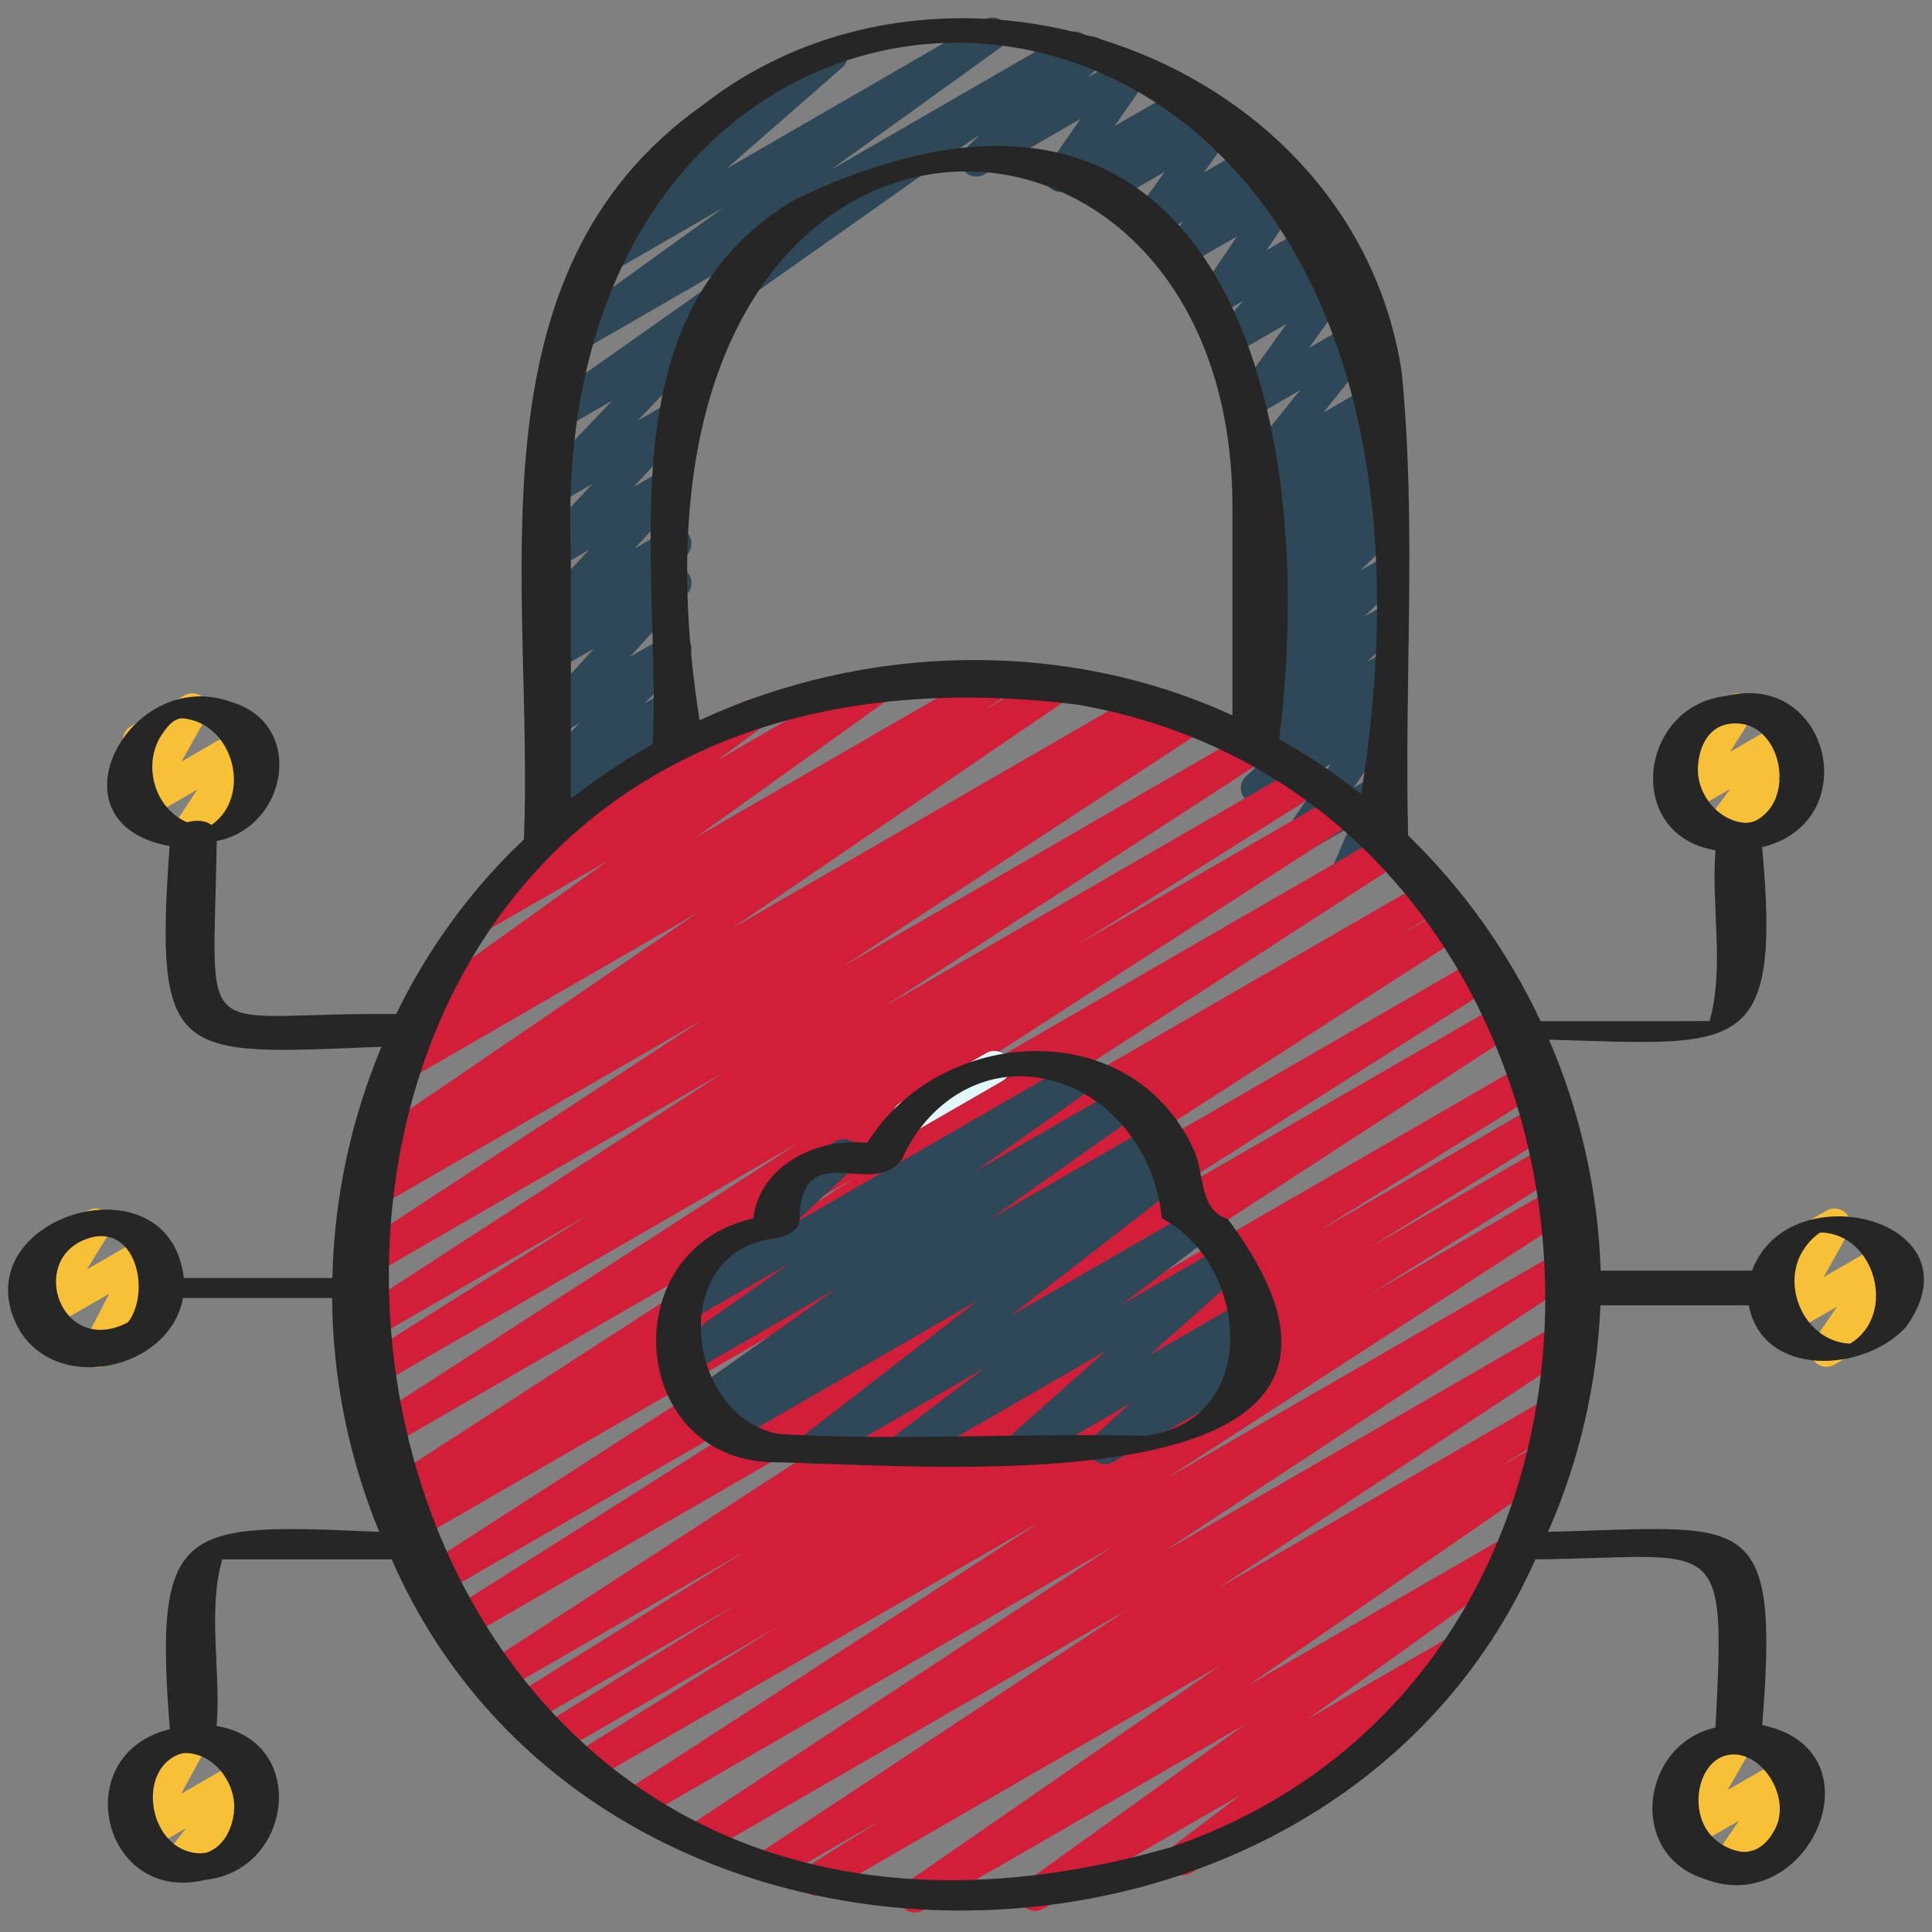
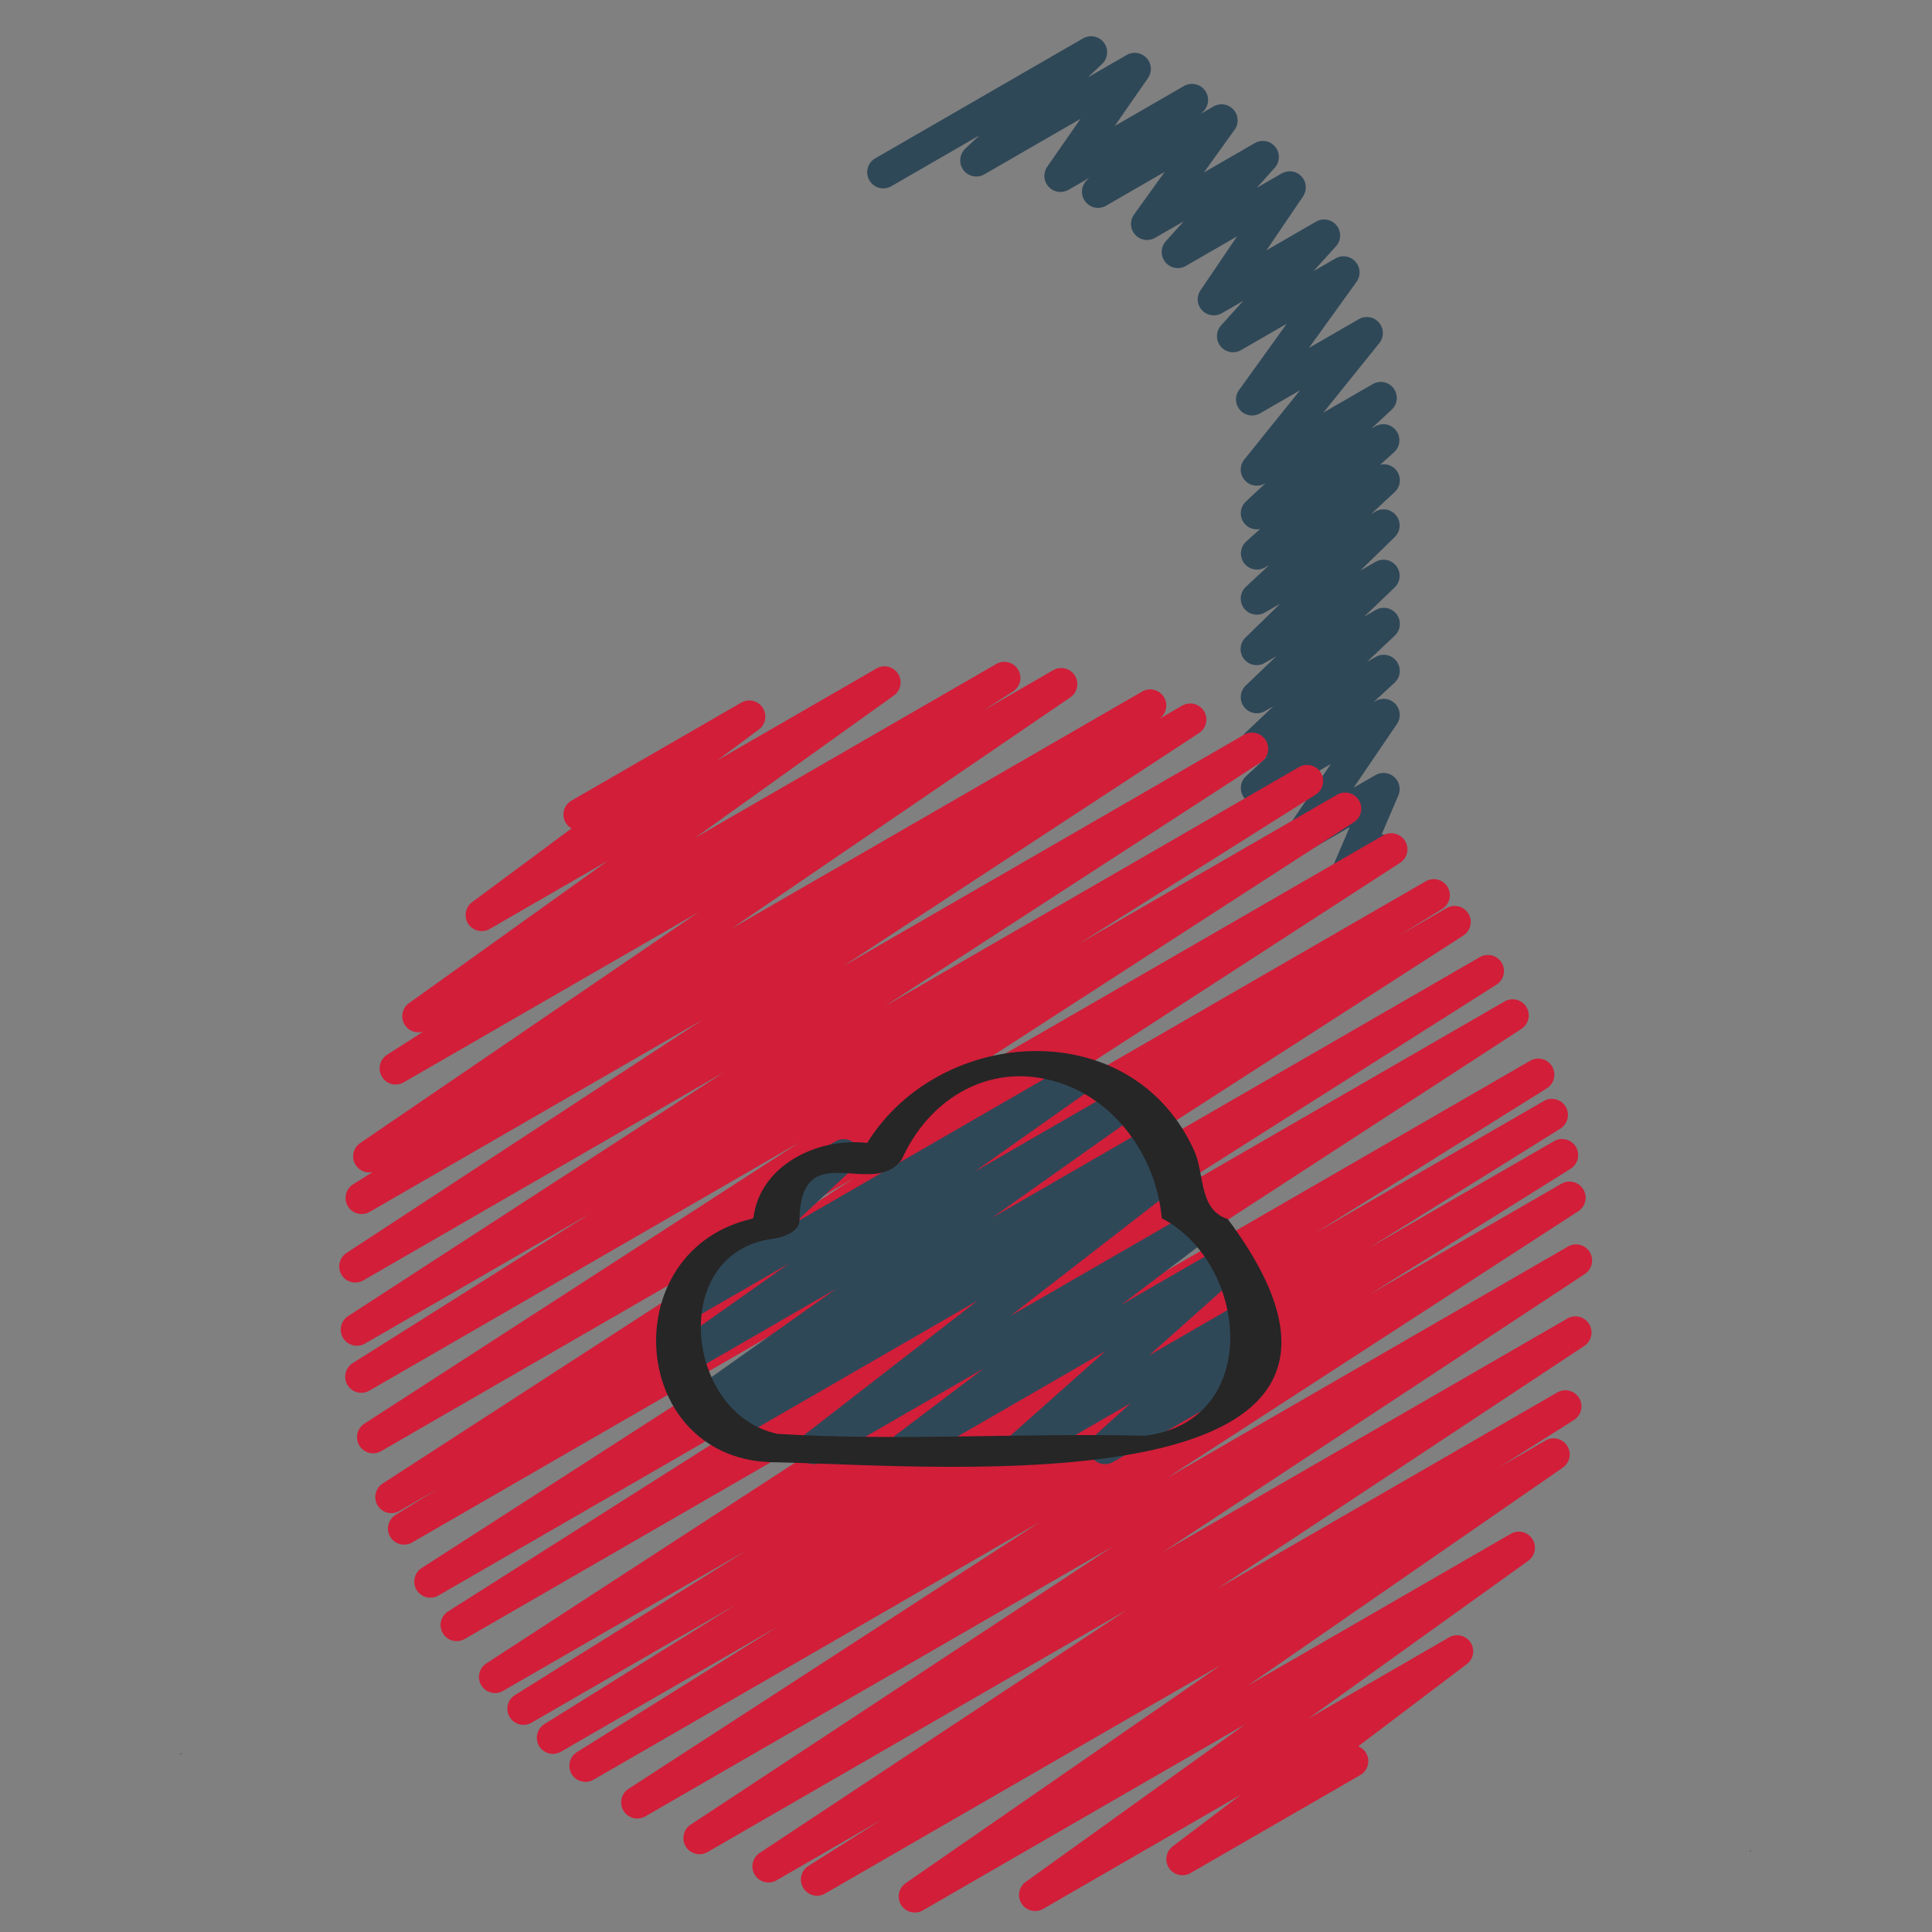
<svg xmlns="http://www.w3.org/2000/svg" width="150" height="150" viewBox="0 0 150 150" fill="none">
  <rect x="0" y="0" width="150" height="150" fill="#808080" stroke="none" />
  <path d="M104.69 68.862C104.483 68.863 104.279 68.812 104.097 68.714C103.915 68.616 103.759 68.474 103.646 68.301C103.532 68.128 103.463 67.93 103.445 67.724C103.427 67.517 103.46 67.31 103.542 67.12L104.787 64.22L101.625 66.045C101.38 66.19 101.093 66.247 100.811 66.206C100.529 66.165 100.27 66.029 100.076 65.821C99.882 65.612 99.766 65.344 99.745 65.06C99.725 64.776 99.803 64.494 99.965 64.26L103.325 59.315L98.2 62.275C97.934 62.424 97.623 62.47 97.325 62.406C97.026 62.341 96.762 62.17 96.581 61.925C96.4 61.679 96.315 61.377 96.341 61.073C96.368 60.769 96.504 60.485 96.725 60.275L98.365 58.76L98.2 58.855C97.935 59.013 97.621 59.066 97.318 59.006C97.016 58.946 96.746 58.775 96.562 58.528C96.378 58.281 96.292 57.974 96.32 57.667C96.349 57.359 96.491 57.074 96.717 56.865L98.862 54.835L98.2 55.215C97.935 55.366 97.625 55.415 97.327 55.353C97.028 55.291 96.763 55.122 96.581 54.879C96.398 54.635 96.311 54.333 96.335 54.029C96.359 53.726 96.493 53.442 96.712 53.23L99.077 50.965L98.2 51.47C97.936 51.626 97.624 51.679 97.323 51.62C97.023 51.561 96.755 51.393 96.57 51.149C96.385 50.904 96.297 50.6 96.322 50.295C96.347 49.989 96.483 49.704 96.705 49.492L99.39 46.875L98.2 47.56C97.934 47.712 97.621 47.761 97.322 47.698C97.022 47.635 96.756 47.464 96.574 47.218C96.392 46.971 96.307 46.666 96.334 46.361C96.362 46.056 96.501 45.772 96.725 45.562L98.54 43.873L98.202 44.065C97.935 44.213 97.623 44.258 97.324 44.192C97.026 44.125 96.762 43.952 96.582 43.705C96.403 43.457 96.32 43.153 96.349 42.848C96.379 42.544 96.519 42.261 96.742 42.053L97.832 41.075C97.566 41.13 97.288 41.096 97.042 40.978C96.797 40.861 96.596 40.666 96.471 40.425C96.346 40.183 96.303 39.906 96.349 39.638C96.396 39.37 96.528 39.124 96.727 38.938L98.262 37.51L98.205 37.542C97.953 37.688 97.657 37.741 97.37 37.692C97.082 37.643 96.821 37.495 96.631 37.274C96.441 37.053 96.335 36.772 96.33 36.48C96.325 36.189 96.422 35.905 96.605 35.678L100.935 30.3L97.845 32.085C97.597 32.231 97.307 32.288 97.023 32.244C96.739 32.201 96.478 32.061 96.285 31.848C96.093 31.635 95.979 31.362 95.965 31.075C95.95 30.788 96.035 30.504 96.205 30.273L99.897 25.14L96.355 27.185C96.097 27.332 95.796 27.383 95.504 27.328C95.213 27.273 94.951 27.116 94.764 26.886C94.577 26.655 94.479 26.366 94.486 26.07C94.493 25.773 94.605 25.489 94.802 25.267L96.525 23.36L94.87 24.315C94.625 24.459 94.339 24.515 94.058 24.474C93.777 24.433 93.518 24.297 93.325 24.09C93.131 23.882 93.014 23.614 92.994 23.331C92.973 23.048 93.049 22.766 93.21 22.532L96.045 18.352L92.065 20.65C91.808 20.797 91.507 20.848 91.216 20.794C90.925 20.74 90.662 20.584 90.475 20.354C90.288 20.125 90.189 19.836 90.195 19.54C90.201 19.244 90.311 18.959 90.507 18.738L91.895 17.19L89.692 18.46C89.445 18.606 89.155 18.663 88.87 18.619C88.586 18.576 88.326 18.436 88.133 18.223C87.94 18.01 87.827 17.737 87.812 17.45C87.797 17.163 87.882 16.879 88.052 16.648L90.43 13.342L85.87 15.975C85.606 16.125 85.297 16.174 85 16.113C84.703 16.052 84.439 15.886 84.255 15.644C84.072 15.402 83.983 15.102 84.005 14.8C84.026 14.498 84.157 14.213 84.372 14L84.562 13.815L82.96 14.738C82.714 14.88 82.427 14.934 82.146 14.891C81.865 14.848 81.607 14.711 81.415 14.502C81.222 14.293 81.107 14.025 81.087 13.741C81.068 13.458 81.145 13.176 81.307 12.943L83.89 9.228L76.42 13.54C76.155 13.692 75.843 13.741 75.544 13.678C75.245 13.615 74.979 13.445 74.797 13.2C74.614 12.955 74.528 12.651 74.555 12.347C74.581 12.042 74.718 11.758 74.94 11.547L76.035 10.515L69.205 14.457C69.063 14.54 68.906 14.593 68.743 14.615C68.58 14.637 68.415 14.626 68.256 14.583C68.097 14.541 67.949 14.467 67.819 14.367C67.688 14.267 67.579 14.142 67.497 14C67.415 13.858 67.361 13.701 67.339 13.538C67.317 13.375 67.328 13.21 67.371 13.051C67.413 12.892 67.487 12.743 67.587 12.613C67.687 12.483 67.812 12.374 67.955 12.293L84.072 2.988C84.338 2.83 84.652 2.776 84.955 2.836C85.258 2.897 85.528 3.068 85.712 3.316C85.896 3.564 85.982 3.871 85.952 4.178C85.923 4.486 85.78 4.772 85.552 4.98L84.457 6.01L87.477 4.268C87.723 4.125 88.01 4.071 88.291 4.114C88.572 4.157 88.83 4.294 89.023 4.503C89.215 4.712 89.331 4.98 89.35 5.264C89.37 5.547 89.292 5.829 89.13 6.063L86.547 9.78L91.927 6.675C92.191 6.525 92.5 6.476 92.797 6.537C93.094 6.598 93.359 6.764 93.542 7.006C93.725 7.248 93.814 7.548 93.793 7.85C93.771 8.152 93.641 8.437 93.425 8.65L93.24 8.83L94.207 8.273C94.455 8.126 94.745 8.07 95.029 8.113C95.314 8.156 95.574 8.296 95.767 8.51C95.96 8.723 96.073 8.996 96.088 9.283C96.103 9.57 96.018 9.853 95.847 10.085L93.47 13.39L97.412 11.115C97.669 10.964 97.972 10.909 98.266 10.962C98.559 11.015 98.824 11.171 99.013 11.402C99.201 11.634 99.3 11.925 99.292 12.223C99.285 12.521 99.17 12.806 98.97 13.027L97.585 14.575L99.51 13.465C99.755 13.324 100.04 13.27 100.32 13.312C100.599 13.354 100.856 13.489 101.049 13.696C101.241 13.903 101.358 14.169 101.38 14.451C101.402 14.732 101.328 15.013 101.17 15.248L98.335 19.427L102.157 17.22C102.415 17.064 102.72 17.006 103.017 17.058C103.313 17.11 103.581 17.267 103.771 17.501C103.96 17.735 104.058 18.03 104.047 18.331C104.036 18.632 103.916 18.918 103.71 19.137L101.985 21.047L103.682 20.067C103.93 19.923 104.219 19.868 104.502 19.913C104.785 19.957 105.044 20.099 105.235 20.312C105.427 20.524 105.54 20.795 105.556 21.081C105.572 21.366 105.49 21.648 105.322 21.88L101.627 27.012L105.482 24.788C105.735 24.638 106.032 24.582 106.321 24.63C106.611 24.678 106.874 24.826 107.065 25.048C107.256 25.271 107.363 25.554 107.366 25.847C107.369 26.141 107.269 26.426 107.082 26.652L102.752 32.028L106.54 29.843C106.806 29.675 107.125 29.615 107.434 29.673C107.742 29.731 108.018 29.904 108.204 30.157C108.391 30.41 108.475 30.723 108.44 31.036C108.405 31.348 108.253 31.635 108.015 31.84L106.48 33.267L106.775 33.1C107.043 32.946 107.358 32.896 107.66 32.961C107.962 33.025 108.23 33.199 108.411 33.449C108.592 33.699 108.675 34.007 108.642 34.315C108.61 34.622 108.465 34.906 108.235 35.112L107.157 36.078C107.426 36.014 107.708 36.042 107.959 36.157C108.21 36.272 108.416 36.467 108.544 36.711C108.673 36.956 108.716 37.236 108.668 37.508C108.619 37.779 108.482 38.027 108.277 38.212L106.462 39.903L106.8 39.71C107.064 39.56 107.373 39.511 107.67 39.572C107.968 39.633 108.233 39.8 108.416 40.042C108.599 40.285 108.687 40.585 108.665 40.888C108.643 41.19 108.511 41.475 108.295 41.688L105.61 44.305L106.8 43.62C107.065 43.469 107.375 43.42 107.673 43.482C107.971 43.544 108.237 43.713 108.419 43.956C108.602 44.2 108.689 44.502 108.665 44.806C108.641 45.109 108.506 45.393 108.287 45.605L105.922 47.87L106.8 47.365C107.065 47.207 107.379 47.154 107.682 47.214C107.984 47.275 108.253 47.445 108.438 47.692C108.622 47.94 108.708 48.246 108.679 48.553C108.651 48.861 108.509 49.146 108.282 49.355L106.137 51.385L106.8 51.005C107.066 50.85 107.38 50.8 107.682 50.862C107.983 50.925 108.251 51.096 108.434 51.344C108.616 51.592 108.701 51.898 108.672 52.205C108.643 52.511 108.501 52.796 108.275 53.005L106.642 54.515L106.8 54.425C107.045 54.283 107.331 54.228 107.611 54.27C107.891 54.312 108.149 54.448 108.342 54.655C108.535 54.863 108.652 55.13 108.673 55.412C108.695 55.694 108.619 55.976 108.46 56.21L105.1 61.153L106.8 60.172C107.027 60.044 107.289 59.989 107.549 60.016C107.809 60.044 108.054 60.152 108.25 60.326C108.445 60.499 108.581 60.73 108.639 60.985C108.697 61.24 108.674 61.507 108.572 61.748L107.265 64.795C107.51 64.763 107.759 64.804 107.98 64.913C108.201 65.023 108.385 65.196 108.507 65.41C108.59 65.552 108.644 65.709 108.666 65.872C108.688 66.035 108.677 66.2 108.634 66.359C108.592 66.518 108.518 66.666 108.418 66.797C108.318 66.927 108.193 67.036 108.05 67.118L105.315 68.698C105.125 68.807 104.909 68.863 104.69 68.862Z" fill="#2F4858" />
-   <path d="M42.575 68.395C42.323 68.395 42.076 68.318 41.868 68.176C41.66 68.033 41.5 67.831 41.41 67.595C41.319 67.36 41.301 67.103 41.359 66.857C41.417 66.612 41.548 66.39 41.735 66.22L43.015 65.058C42.745 65.155 42.449 65.157 42.178 65.063C41.906 64.969 41.676 64.784 41.524 64.54C41.373 64.296 41.31 64.007 41.346 63.722C41.382 63.438 41.515 63.174 41.722 62.975L43.622 61.2L43.202 61.443C42.94 61.594 42.633 61.645 42.336 61.586C42.039 61.527 41.774 61.363 41.589 61.124C41.404 60.885 41.312 60.587 41.33 60.285C41.348 59.983 41.475 59.698 41.687 59.483L44.99 56.148L43.2 57.18C42.942 57.328 42.639 57.38 42.346 57.325C42.054 57.27 41.79 57.113 41.603 56.881C41.416 56.649 41.318 56.358 41.327 56.061C41.335 55.763 41.45 55.478 41.65 55.258L46.102 50.367L43.2 52.042C42.932 52.198 42.615 52.248 42.312 52.183C42.009 52.118 41.741 51.943 41.56 51.692C41.379 51.44 41.297 51.131 41.331 50.823C41.366 50.515 41.513 50.23 41.745 50.025L42.745 49.138C42.489 49.173 42.228 49.129 41.998 49.01C41.769 48.891 41.581 48.704 41.462 48.475C41.343 48.245 41.298 47.985 41.334 47.729C41.369 47.472 41.483 47.234 41.66 47.045L45.747 42.685L43.197 44.155C42.938 44.305 42.634 44.358 42.339 44.302C42.045 44.247 41.78 44.088 41.593 43.853C41.406 43.619 41.31 43.326 41.321 43.027C41.332 42.727 41.451 42.442 41.655 42.222L45.982 37.58L43.195 39.19C42.934 39.34 42.629 39.392 42.333 39.335C42.038 39.278 41.773 39.117 41.587 38.881C41.401 38.644 41.306 38.349 41.321 38.048C41.335 37.748 41.457 37.463 41.665 37.245L47.53 31.108L43.302 33.55C43.023 33.728 42.685 33.789 42.362 33.718C42.039 33.647 41.757 33.45 41.579 33.171C41.4 32.892 41.34 32.554 41.411 32.231C41.482 31.908 41.678 31.626 41.957 31.448L60.277 18.517L44.287 27.747C44.01 27.903 43.684 27.947 43.376 27.87C43.067 27.794 42.799 27.603 42.627 27.336C42.454 27.069 42.389 26.747 42.446 26.434C42.503 26.121 42.677 25.842 42.932 25.652L56.157 16.122L46.582 21.65C46.314 21.804 45.997 21.852 45.695 21.786C45.392 21.72 45.125 21.544 44.945 21.293C44.765 21.041 44.685 20.731 44.72 20.424C44.755 20.116 44.903 19.832 45.135 19.628L54.137 11.76C53.844 11.889 53.513 11.902 53.211 11.794C52.91 11.686 52.661 11.467 52.516 11.181C52.372 10.896 52.342 10.565 52.434 10.258C52.526 9.952 52.732 9.692 53.01 9.533L63.945 3.22C64.213 3.066 64.53 3.018 64.832 3.084C65.135 3.15 65.402 3.326 65.582 3.578C65.762 3.829 65.843 4.139 65.808 4.447C65.772 4.754 65.624 5.038 65.392 5.242L56.417 13.088L76.375 1.56C76.512 1.471 76.666 1.41 76.827 1.38C76.988 1.351 77.154 1.353 77.314 1.388C77.474 1.422 77.626 1.488 77.761 1.581C77.896 1.674 78.011 1.792 78.1 1.93C78.189 2.068 78.25 2.221 78.279 2.382C78.309 2.544 78.306 2.709 78.272 2.869C78.238 3.029 78.172 3.181 78.079 3.316C77.986 3.451 77.867 3.566 77.73 3.655L64.505 13.185L82.82 2.612C83.098 2.45 83.428 2.402 83.741 2.478C84.053 2.554 84.325 2.748 84.497 3.02C84.671 3.291 84.734 3.618 84.672 3.934C84.61 4.25 84.428 4.53 84.165 4.715L55.5 24.948C55.663 25.184 55.739 25.47 55.715 25.756C55.692 26.043 55.571 26.312 55.372 26.52L49.505 32.66L51.975 31.235C52.234 31.089 52.537 31.04 52.828 31.097C53.12 31.154 53.383 31.313 53.568 31.545C53.754 31.778 53.85 32.068 53.841 32.366C53.832 32.663 53.717 32.947 53.517 33.167L49.19 37.807L51.802 36.3C52.062 36.145 52.368 36.089 52.666 36.143C52.963 36.197 53.231 36.357 53.419 36.594C53.607 36.83 53.703 37.127 53.689 37.429C53.675 37.731 53.552 38.017 53.342 38.235L49.252 42.6L51.81 41.123C52.078 40.967 52.394 40.917 52.697 40.982C53 41.047 53.268 41.222 53.45 41.473C53.631 41.725 53.712 42.034 53.678 42.342C53.644 42.65 53.497 42.934 53.265 43.14L52.267 44.025C52.522 43.99 52.781 44.034 53.009 44.151C53.238 44.269 53.425 44.454 53.544 44.681C53.664 44.908 53.711 45.167 53.678 45.422C53.645 45.676 53.535 45.915 53.362 46.105L48.91 50.995L51.817 49.318C52.079 49.166 52.387 49.115 52.684 49.174C52.98 49.233 53.246 49.397 53.431 49.636C53.616 49.875 53.708 50.173 53.69 50.475C53.671 50.777 53.544 51.062 53.332 51.278L50.035 54.608L51.825 53.575C52.09 53.423 52.403 53.374 52.702 53.437C53.002 53.5 53.267 53.67 53.45 53.916C53.632 54.162 53.717 54.466 53.69 54.771C53.663 55.076 53.525 55.36 53.302 55.57L51.395 57.352L51.827 57.102C52.094 56.949 52.409 56.9 52.71 56.964C53.011 57.028 53.278 57.201 53.46 57.449C53.641 57.698 53.725 58.005 53.694 58.312C53.663 58.618 53.52 58.903 53.292 59.11L52.017 60.267C52.311 60.159 52.634 60.165 52.923 60.283C53.213 60.401 53.447 60.624 53.581 60.907C53.714 61.19 53.737 61.512 53.644 61.811C53.551 62.109 53.35 62.362 53.08 62.52L43.2 68.225C43.01 68.336 42.794 68.396 42.575 68.395Z" fill="#2F4858" />
  <path d="M71.02 148.49C70.754 148.49 70.494 148.404 70.28 148.246C70.066 148.088 69.907 147.866 69.828 147.612C69.749 147.358 69.753 147.085 69.84 146.833C69.926 146.582 70.091 146.364 70.31 146.213L94.772 129.285L63.995 147.052C63.713 147.193 63.389 147.222 63.086 147.134C62.784 147.046 62.526 146.848 62.363 146.578C62.2 146.309 62.144 145.988 62.206 145.68C62.269 145.371 62.445 145.097 62.7 144.913L68.455 141.275L60.325 145.968C60.185 146.054 60.03 146.112 59.868 146.139C59.706 146.165 59.54 146.16 59.38 146.122C59.221 146.085 59.07 146.016 58.936 145.92C58.803 145.824 58.69 145.703 58.603 145.564C58.517 145.424 58.459 145.269 58.432 145.107C58.406 144.945 58.411 144.779 58.449 144.62C58.525 144.297 58.725 144.017 59.007 143.842L87.447 125.023L54.965 143.775C54.683 143.949 54.343 144.005 54.02 143.928C53.697 143.852 53.418 143.651 53.243 143.369C53.069 143.087 53.014 142.747 53.09 142.424C53.166 142.101 53.368 141.822 53.65 141.648L86.377 120.08L50.075 141.038C49.793 141.19 49.463 141.229 49.153 141.146C48.844 141.063 48.578 140.864 48.41 140.591C48.243 140.318 48.186 139.99 48.253 139.677C48.319 139.363 48.503 139.087 48.767 138.905L80.745 118.165L46.08 138.177C45.796 138.341 45.459 138.387 45.142 138.305C44.825 138.223 44.553 138.019 44.384 137.738C44.215 137.458 44.163 137.122 44.24 136.803C44.316 136.485 44.514 136.209 44.792 136.035L60.405 126.273L43.552 136.003C43.268 136.166 42.932 136.212 42.614 136.13C42.297 136.048 42.025 135.844 41.856 135.563C41.688 135.283 41.636 134.947 41.712 134.628C41.789 134.31 41.987 134.034 42.265 133.86L57.132 124.59L41.265 133.75C40.981 133.914 40.644 133.959 40.327 133.877C40.01 133.795 39.738 133.592 39.569 133.311C39.4 133.03 39.348 132.694 39.425 132.376C39.501 132.057 39.7 131.781 39.977 131.608L57.957 120.373L39.065 131.278C38.783 131.442 38.447 131.489 38.131 131.409C37.815 131.329 37.542 131.129 37.371 130.851C37.2 130.573 37.145 130.239 37.217 129.921C37.289 129.602 37.483 129.325 37.757 129.148L77.12 103.558L36.077 127.253C35.794 127.414 35.459 127.459 35.144 127.377C34.828 127.296 34.557 127.094 34.388 126.815C34.219 126.536 34.166 126.202 34.239 125.885C34.313 125.567 34.508 125.291 34.782 125.115L64.077 106.535L34.03 123.88C33.747 124.041 33.414 124.085 33.099 124.004C32.785 123.923 32.514 123.722 32.345 123.445C32.175 123.168 32.12 122.836 32.192 122.519C32.263 122.202 32.455 121.925 32.727 121.748L68.922 98.442L32.01 119.75C31.725 119.92 31.384 119.969 31.063 119.888C30.742 119.807 30.466 119.601 30.296 119.316C30.126 119.031 30.076 118.691 30.158 118.37C30.239 118.048 30.445 117.772 30.73 117.603L34.035 115.57L31.04 117.298C30.757 117.471 30.417 117.524 30.095 117.447C29.772 117.369 29.494 117.167 29.321 116.884C29.148 116.601 29.094 116.261 29.172 115.939C29.249 115.616 29.452 115.338 29.735 115.165L66.36 91.44L29.62 112.65C29.337 112.823 28.997 112.877 28.675 112.799C28.352 112.722 28.074 112.519 27.901 112.236C27.728 111.953 27.674 111.614 27.752 111.291C27.829 110.969 28.032 110.691 28.315 110.518L62.092 88.677L28.697 107.958C28.413 108.129 28.073 108.181 27.751 108.101C27.429 108.022 27.152 107.818 26.981 107.534C26.809 107.25 26.758 106.91 26.837 106.588C26.917 106.266 27.121 105.989 27.405 105.818L45.787 94.24L28.305 104.333C28.023 104.485 27.693 104.524 27.383 104.441C27.074 104.358 26.808 104.159 26.64 103.886C26.473 103.613 26.416 103.285 26.483 102.972C26.549 102.658 26.733 102.382 26.997 102.2L56.225 83.235L28.227 99.4C27.945 99.569 27.608 99.62 27.289 99.542C26.97 99.464 26.694 99.264 26.521 98.984C26.349 98.704 26.293 98.368 26.367 98.047C26.44 97.727 26.637 97.449 26.915 97.272L54.572 79.157L28.705 94.09C28.421 94.254 28.084 94.299 27.767 94.217C27.45 94.135 27.178 93.932 27.009 93.651C26.84 93.37 26.788 93.034 26.865 92.716C26.941 92.397 27.14 92.121 27.417 91.948L28.927 91.005C28.677 91.056 28.416 91.03 28.181 90.93C27.946 90.83 27.747 90.661 27.61 90.445C27.437 90.172 27.377 89.842 27.443 89.525C27.509 89.208 27.695 88.93 27.962 88.748L54.227 70.825L31.347 84.032C31.065 84.198 30.729 84.246 30.412 84.165C30.095 84.084 29.823 83.881 29.655 83.6C29.485 83.321 29.431 82.987 29.504 82.669C29.577 82.351 29.772 82.074 30.047 81.897L32.867 80.088C32.583 80.181 32.274 80.168 31.998 80.053C31.721 79.937 31.496 79.726 31.362 79.458C31.229 79.19 31.196 78.882 31.271 78.592C31.345 78.302 31.521 78.048 31.767 77.877L47.197 66.828L38.07 72.095C37.793 72.272 37.458 72.333 37.137 72.264C36.816 72.196 36.535 72.004 36.355 71.729C36.174 71.455 36.109 71.121 36.174 70.799C36.239 70.477 36.428 70.194 36.7 70.01L44.37 64.32C44.179 64.211 44.021 64.053 43.911 63.863C43.801 63.673 43.744 63.457 43.744 63.237C43.745 63.018 43.803 62.802 43.914 62.612C44.025 62.423 44.184 62.266 44.375 62.157L57.555 54.547C57.831 54.391 58.156 54.345 58.465 54.419C58.774 54.493 59.043 54.682 59.217 54.948C59.392 55.213 59.458 55.535 59.404 55.848C59.35 56.161 59.178 56.441 58.925 56.633L55.677 59.042L68.047 51.903C68.324 51.74 68.654 51.691 68.966 51.767C69.279 51.842 69.55 52.036 69.722 52.307C69.896 52.577 69.96 52.903 69.9 53.218C69.84 53.534 69.661 53.813 69.4 54L53.977 65.045L77.325 51.565C77.608 51.393 77.948 51.34 78.27 51.418C78.592 51.496 78.87 51.699 79.042 51.983C79.215 52.266 79.267 52.606 79.189 52.928C79.111 53.25 78.908 53.528 78.625 53.7L76.317 55.182L81.73 52.057C82.01 51.881 82.349 51.823 82.672 51.897C82.995 51.971 83.276 52.169 83.452 52.45C83.629 52.73 83.686 53.069 83.613 53.392C83.539 53.716 83.34 53.996 83.06 54.172L56.79 72.1L88.677 53.693C88.961 53.529 89.298 53.483 89.615 53.565C89.932 53.647 90.204 53.851 90.373 54.132C90.542 54.412 90.594 54.748 90.517 55.067C90.441 55.385 90.242 55.661 89.965 55.835L89.942 55.85L91.77 54.795C92.052 54.626 92.389 54.575 92.708 54.653C93.027 54.731 93.303 54.931 93.476 55.211C93.648 55.491 93.704 55.827 93.63 56.148C93.556 56.468 93.36 56.746 93.082 56.922L65.432 75.032L96.612 57.032C96.894 56.88 97.224 56.841 97.533 56.924C97.843 57.007 98.109 57.206 98.277 57.479C98.444 57.752 98.501 58.08 98.434 58.393C98.368 58.707 98.184 58.983 97.92 59.165L68.715 78.112L100.832 59.57C100.973 59.485 101.129 59.429 101.291 59.404C101.453 59.38 101.619 59.387 101.778 59.426C101.937 59.466 102.087 59.536 102.22 59.633C102.352 59.731 102.464 59.853 102.548 59.994C102.633 60.134 102.69 60.29 102.714 60.452C102.739 60.615 102.731 60.78 102.692 60.94C102.653 61.099 102.582 61.249 102.485 61.381C102.388 61.513 102.265 61.625 102.125 61.71L83.707 73.312L103.785 61.72C104.067 61.547 104.407 61.493 104.73 61.571C105.052 61.648 105.33 61.851 105.503 62.134C105.676 62.416 105.73 62.757 105.653 63.079C105.575 63.401 105.372 63.679 105.09 63.852L71.325 85.683L107.37 64.875C107.652 64.702 107.992 64.648 108.315 64.726C108.637 64.803 108.915 65.006 109.088 65.289C109.261 65.572 109.315 65.912 109.238 66.234C109.16 66.556 108.957 66.834 108.675 67.007L72.045 90.737L110.677 68.433C110.962 68.263 111.303 68.213 111.624 68.294C111.945 68.376 112.221 68.582 112.391 68.866C112.561 69.151 112.61 69.492 112.529 69.813C112.448 70.134 112.242 70.41 111.957 70.58L108.667 72.605L112.32 70.498C112.602 70.337 112.936 70.292 113.25 70.374C113.565 70.455 113.835 70.655 114.005 70.932C114.174 71.21 114.229 71.542 114.157 71.859C114.086 72.176 113.894 72.452 113.622 72.63L77.417 95.945L114.897 74.308C115.18 74.146 115.515 74.101 115.831 74.183C116.146 74.264 116.418 74.466 116.587 74.745C116.755 75.024 116.809 75.358 116.735 75.675C116.661 75.993 116.467 76.269 116.192 76.445L86.902 95.022L116.812 77.755C117.094 77.591 117.429 77.544 117.746 77.623C118.062 77.703 118.335 77.903 118.506 78.182C118.677 78.46 118.732 78.794 118.66 79.112C118.587 79.43 118.394 79.708 118.12 79.885L78.757 105.475L118.807 82.355C119.091 82.191 119.428 82.146 119.745 82.228C120.062 82.31 120.334 82.513 120.503 82.794C120.672 83.075 120.724 83.411 120.647 83.729C120.571 84.048 120.372 84.324 120.095 84.498L102.16 95.703L119.862 85.483C120.146 85.319 120.483 85.273 120.8 85.355C121.117 85.437 121.389 85.641 121.558 85.921C121.727 86.202 121.779 86.538 121.702 86.857C121.626 87.175 121.427 87.451 121.15 87.625L106.252 96.912L120.655 88.6C120.938 88.436 121.275 88.391 121.592 88.473C121.91 88.555 122.182 88.758 122.351 89.039C122.519 89.32 122.571 89.656 122.495 89.974C122.418 90.293 122.22 90.569 121.942 90.743L106.327 100.505L121.26 91.888C121.542 91.735 121.871 91.696 122.181 91.779C122.491 91.862 122.757 92.061 122.924 92.334C123.092 92.607 123.148 92.934 123.082 93.248C123.015 93.562 122.831 93.838 122.567 94.02L90.58 114.768L121.735 96.782C122.016 96.618 122.35 96.571 122.666 96.65C122.982 96.73 123.255 96.93 123.425 97.207C123.595 97.485 123.651 97.817 123.581 98.135C123.511 98.452 123.321 98.73 123.05 98.91L90.31 120.485L121.657 102.39C121.939 102.215 122.279 102.16 122.601 102.235C122.924 102.311 123.204 102.512 123.378 102.794C123.553 103.076 123.609 103.415 123.533 103.738C123.457 104.061 123.256 104.34 122.975 104.515L94.545 123.328L120.887 108.12C121.028 108.035 121.184 107.978 121.346 107.954C121.508 107.929 121.674 107.936 121.833 107.976C121.993 108.015 122.143 108.085 122.275 108.182C122.408 108.28 122.52 108.402 122.605 108.543C122.69 108.683 122.746 108.839 122.771 109.001C122.796 109.164 122.788 109.329 122.749 109.489C122.71 109.648 122.64 109.798 122.542 109.931C122.445 110.063 122.323 110.175 122.182 110.26L116.435 113.893L120.007 111.833C120.286 111.675 120.616 111.631 120.927 111.709C121.238 111.787 121.507 111.982 121.678 112.253C121.85 112.524 121.91 112.85 121.848 113.165C121.785 113.479 121.604 113.758 121.342 113.943L96.882 130.87L117.295 119.085C117.572 118.924 117.902 118.876 118.214 118.951C118.526 119.026 118.797 119.218 118.972 119.488C119.146 119.758 119.21 120.084 119.15 120.4C119.09 120.715 118.911 120.995 118.65 121.183L101.582 133.433L112.47 127.148C112.745 126.975 113.077 126.917 113.395 126.986C113.712 127.054 113.991 127.244 114.171 127.515C114.35 127.785 114.417 128.116 114.357 128.435C114.298 128.754 114.115 129.038 113.85 129.225L105.455 135.58C105.673 135.667 105.861 135.814 105.999 136.004C106.137 136.194 106.219 136.419 106.235 136.653C106.25 136.887 106.199 137.121 106.088 137.327C105.977 137.534 105.809 137.705 105.605 137.82L92.425 145.43C92.15 145.587 91.825 145.633 91.517 145.56C91.209 145.486 90.94 145.299 90.765 145.035C90.59 144.772 90.521 144.451 90.573 144.139C90.625 143.826 90.794 143.545 91.045 143.352L96.325 139.353L80.995 148.202C80.717 148.364 80.388 148.412 80.076 148.336C79.763 148.261 79.492 148.069 79.318 147.799C79.144 147.53 79.08 147.203 79.14 146.888C79.2 146.572 79.379 146.292 79.64 146.105L96.697 133.862L71.645 148.325C71.455 148.435 71.239 148.491 71.02 148.49Z" fill="#D21E39" />
-   <path d="M7.57 106.17C7.356 106.169 7.145 106.112 6.959 106.007C6.772 105.901 6.616 105.75 6.504 105.566C6.393 105.383 6.33 105.175 6.322 104.961C6.314 104.746 6.36 104.534 6.457 104.343L8.48 100.445L3.692 103.208C3.452 103.349 3.171 103.404 2.894 103.366C2.618 103.327 2.363 103.197 2.17 102.995C1.976 102.796 1.855 102.537 1.825 102.261C1.796 101.984 1.86 101.706 2.007 101.47L3.767 98.623C3.474 98.743 3.146 98.748 2.85 98.636C2.553 98.524 2.31 98.304 2.17 98.019C2.03 97.735 2.003 97.408 2.095 97.105C2.187 96.801 2.391 96.544 2.665 96.385L6.807 93.995C7.048 93.854 7.329 93.798 7.606 93.836C7.882 93.875 8.137 94.006 8.33 94.207C8.524 94.407 8.645 94.665 8.675 94.942C8.704 95.218 8.64 95.497 8.492 95.733L6.745 98.558L10.935 96.14C11.169 96.003 11.441 95.946 11.71 95.978C11.979 96.01 12.23 96.129 12.425 96.317C12.825 96.7 12.925 97.305 12.672 97.797L10.65 101.693L11.085 101.443C11.227 101.36 11.384 101.307 11.547 101.285C11.71 101.263 11.875 101.274 12.034 101.317C12.192 101.359 12.341 101.433 12.471 101.533C12.601 101.633 12.711 101.758 12.793 101.9C12.875 102.042 12.929 102.199 12.951 102.362C12.973 102.525 12.962 102.69 12.919 102.849C12.877 103.008 12.803 103.157 12.703 103.287C12.603 103.417 12.478 103.526 12.335 103.608L8.197 105.998C8.007 106.107 7.792 106.165 7.572 106.165L7.57 106.17ZM13.828 146.018C13.593 146.018 13.364 145.952 13.165 145.828C12.967 145.704 12.807 145.527 12.704 145.317C12.601 145.107 12.559 144.872 12.583 144.639C12.607 144.406 12.696 144.185 12.84 144L14.438 141.943L11.45 143.665C11.214 143.802 10.939 143.857 10.668 143.824C10.398 143.79 10.145 143.668 9.95 143.477C9.755 143.287 9.628 143.037 9.587 142.767C9.547 142.498 9.596 142.222 9.727 141.983L11.695 138.388L11.412 138.548C11.27 138.63 11.113 138.683 10.951 138.704C10.788 138.726 10.623 138.715 10.464 138.672C10.305 138.63 10.157 138.557 10.027 138.457C9.896 138.357 9.787 138.232 9.705 138.09C9.623 137.948 9.57 137.791 9.548 137.628C9.527 137.465 9.538 137.3 9.58 137.142C9.623 136.983 9.696 136.834 9.796 136.704C9.896 136.574 10.02 136.465 10.162 136.383L14.305 133.993C14.541 133.856 14.816 133.8 15.086 133.834C15.357 133.868 15.61 133.989 15.805 134.18C16 134.371 16.127 134.62 16.168 134.89C16.208 135.16 16.159 135.436 16.027 135.675L14.062 139.27L18.71 136.588C18.961 136.443 19.254 136.391 19.539 136.438C19.825 136.486 20.084 136.631 20.275 136.849C20.465 137.067 20.574 137.344 20.582 137.634C20.591 137.923 20.499 138.206 20.323 138.435L18.725 140.495L19.095 140.28C19.237 140.197 19.394 140.143 19.557 140.121C19.72 140.099 19.885 140.11 20.044 140.152C20.203 140.195 20.352 140.268 20.482 140.369C20.612 140.469 20.721 140.595 20.802 140.738C20.885 140.879 20.939 141.036 20.961 141.199C20.983 141.362 20.972 141.528 20.929 141.687C20.887 141.845 20.813 141.994 20.713 142.124C20.613 142.254 20.488 142.363 20.345 142.445L14.453 145.845C14.263 145.956 14.047 146.014 13.828 146.013V146.018ZM14.455 66.13C14.229 66.13 14.008 66.069 13.815 65.953C13.621 65.837 13.463 65.671 13.356 65.472C13.249 65.274 13.198 65.05 13.208 64.825C13.218 64.599 13.288 64.381 13.412 64.192L15.318 61.305L11.39 63.572C11.153 63.71 10.877 63.765 10.605 63.73C10.334 63.695 10.081 63.572 9.886 63.379C9.691 63.187 9.565 62.935 9.527 62.664C9.489 62.393 9.541 62.116 9.675 61.877L11.605 58.443L11.412 58.553C11.125 58.718 10.784 58.763 10.464 58.677C10.144 58.592 9.871 58.382 9.705 58.095C9.539 57.808 9.494 57.467 9.58 57.147C9.666 56.826 9.875 56.553 10.162 56.388L14.305 53.998C14.542 53.86 14.818 53.805 15.09 53.84C15.361 53.875 15.614 53.998 15.809 54.191C16.004 54.383 16.13 54.635 16.168 54.906C16.206 55.177 16.154 55.454 16.02 55.693L14.09 59.125L18.65 56.492C18.893 56.347 19.179 56.289 19.46 56.328C19.741 56.367 20 56.501 20.195 56.707C20.39 56.914 20.508 57.181 20.53 57.463C20.552 57.746 20.477 58.028 20.317 58.263L18.413 61.15L18.875 60.885C19.017 60.802 19.174 60.748 19.337 60.727C19.5 60.705 19.665 60.716 19.824 60.758C19.983 60.801 20.131 60.874 20.262 60.974C20.392 61.075 20.501 61.2 20.582 61.343C20.665 61.484 20.719 61.642 20.741 61.804C20.763 61.967 20.752 62.133 20.709 62.291C20.667 62.45 20.593 62.599 20.493 62.729C20.393 62.859 20.268 62.968 20.125 63.05L15.08 65.963C14.89 66.073 14.675 66.131 14.455 66.13ZM141.8 106.118C141.573 106.116 141.351 106.052 141.157 105.934C140.963 105.816 140.805 105.648 140.699 105.447C140.594 105.246 140.544 105.02 140.557 104.794C140.569 104.567 140.643 104.348 140.77 104.16L142.637 101.438L138.905 103.593C138.668 103.726 138.394 103.778 138.124 103.742C137.854 103.706 137.604 103.583 137.41 103.392C137.216 103.201 137.09 102.952 137.05 102.683C137.009 102.414 137.058 102.139 137.187 101.9L139.127 98.427L138.912 98.55C138.77 98.632 138.613 98.686 138.451 98.708C138.288 98.729 138.122 98.718 137.964 98.676C137.805 98.633 137.656 98.56 137.526 98.46C137.396 98.36 137.287 98.235 137.205 98.093C137.122 97.951 137.068 97.794 137.047 97.631C137.025 97.468 137.036 97.302 137.078 97.144C137.121 96.985 137.194 96.836 137.294 96.706C137.395 96.576 137.52 96.467 137.662 96.385L141.805 93.995C142.042 93.858 142.318 93.802 142.589 93.836C142.861 93.871 143.114 93.994 143.309 94.186C143.505 94.378 143.631 94.629 143.67 94.901C143.708 95.172 143.656 95.448 143.522 95.688L141.585 99.157L146.165 96.513C146.41 96.37 146.697 96.315 146.977 96.357C147.258 96.4 147.515 96.536 147.707 96.745C147.899 96.954 148.015 97.221 148.035 97.504C148.056 97.787 147.98 98.068 147.82 98.302L145.952 101.025L146.43 100.75C146.572 100.667 146.729 100.613 146.892 100.592C147.055 100.57 147.22 100.581 147.379 100.623C147.538 100.666 147.687 100.739 147.817 100.839C147.947 100.94 148.056 101.065 148.137 101.208C148.22 101.35 148.274 101.506 148.296 101.669C148.318 101.832 148.307 101.998 148.264 102.157C148.222 102.315 148.148 102.464 148.048 102.594C147.948 102.724 147.823 102.833 147.68 102.915L142.422 105.95C142.233 106.061 142.02 106.119 141.8 106.118ZM134.13 146.095C133.901 146.097 133.677 146.035 133.481 145.917C133.285 145.8 133.125 145.631 133.019 145.428C132.913 145.226 132.865 144.998 132.879 144.77C132.894 144.542 132.971 144.322 133.102 144.135L135.03 141.35L131.332 143.483C131.094 143.62 130.817 143.675 130.544 143.639C130.272 143.603 130.018 143.478 129.824 143.284C129.629 143.089 129.504 142.836 129.468 142.563C129.432 142.29 129.487 142.013 129.625 141.775L131.517 138.495L131.412 138.553C131.27 138.635 131.114 138.689 130.951 138.711C130.788 138.733 130.622 138.722 130.463 138.679C130.305 138.637 130.156 138.563 130.026 138.463C129.896 138.363 129.787 138.238 129.705 138.095C129.622 137.953 129.568 137.796 129.547 137.633C129.525 137.47 129.536 137.305 129.578 137.146C129.621 136.987 129.694 136.838 129.794 136.708C129.895 136.578 130.02 136.469 130.162 136.388L134.305 133.998C134.543 133.86 134.82 133.805 135.093 133.841C135.366 133.877 135.619 134.002 135.814 134.196C136.008 134.391 136.133 134.644 136.169 134.917C136.205 135.19 136.15 135.467 136.012 135.705L134.12 138.985L138.592 136.405C138.838 136.264 139.125 136.21 139.405 136.253C139.685 136.296 139.942 136.433 140.134 136.642C140.326 136.85 140.442 137.117 140.462 137.4C140.482 137.683 140.406 137.964 140.245 138.198L138.32 140.98L138.997 140.59C139.139 140.507 139.296 140.452 139.459 140.43C139.622 140.408 139.788 140.419 139.947 140.461C140.106 140.504 140.255 140.577 140.385 140.678C140.515 140.779 140.624 140.904 140.705 141.048C140.788 141.189 140.842 141.346 140.863 141.509C140.885 141.672 140.874 141.838 140.832 141.997C140.789 142.155 140.716 142.304 140.616 142.434C140.515 142.564 140.39 142.673 140.247 142.755L134.752 145.93C134.563 146.041 134.347 146.099 134.127 146.098L134.13 146.095ZM133.365 65.89C133.133 65.89 132.905 65.825 132.708 65.703C132.51 65.581 132.351 65.407 132.247 65.199C132.143 64.991 132.099 64.759 132.12 64.528C132.141 64.297 132.226 64.076 132.365 63.89L134.34 61.252L131.147 63.095C130.905 63.235 130.623 63.289 130.346 63.25C130.07 63.21 129.814 63.079 129.621 62.877C129.427 62.675 129.307 62.414 129.279 62.136C129.251 61.858 129.318 61.579 129.467 61.343L131.177 58.657C130.905 58.746 130.611 58.739 130.343 58.636C130.076 58.533 129.852 58.341 129.71 58.093C129.627 57.95 129.573 57.794 129.552 57.631C129.53 57.468 129.541 57.302 129.583 57.144C129.626 56.985 129.699 56.836 129.799 56.706C129.9 56.576 130.025 56.467 130.167 56.385L134.31 53.995C134.552 53.855 134.834 53.801 135.111 53.84C135.388 53.88 135.643 54.011 135.837 54.213C136.03 54.415 136.151 54.675 136.178 54.954C136.206 55.232 136.14 55.511 135.99 55.748L134.315 58.38L138.372 56.038C138.622 55.894 138.913 55.84 139.198 55.886C139.482 55.932 139.742 56.075 139.933 56.291C140.124 56.506 140.235 56.781 140.246 57.069C140.258 57.357 140.17 57.64 139.997 57.87L138.022 60.508L139.212 59.822C139.354 59.739 139.511 59.685 139.674 59.663C139.837 59.641 140.003 59.652 140.162 59.695C140.321 59.737 140.469 59.811 140.6 59.911C140.73 60.012 140.839 60.137 140.92 60.28C141.003 60.422 141.057 60.579 141.078 60.742C141.1 60.905 141.089 61.07 141.047 61.229C141.004 61.388 140.931 61.536 140.831 61.667C140.73 61.797 140.605 61.906 140.462 61.987L133.992 65.722C133.803 65.834 133.585 65.891 133.365 65.89Z" fill="#F7C037" />
  <path d="M70.29 113.675C70.028 113.675 69.772 113.593 69.559 113.44C69.346 113.288 69.187 113.072 69.103 112.823C69.02 112.575 69.016 112.306 69.094 112.056C69.171 111.805 69.326 111.585 69.535 111.428L76.385 106.243L63.802 113.505C63.528 113.665 63.203 113.714 62.894 113.643C62.584 113.572 62.313 113.386 62.136 113.123C61.959 112.859 61.888 112.538 61.939 112.225C61.99 111.911 62.158 111.629 62.41 111.435L75.897 100.98L56.862 111.97C56.581 112.121 56.254 112.159 55.946 112.077C55.637 111.995 55.372 111.798 55.204 111.527C55.036 111.256 54.978 110.931 55.041 110.619C55.105 110.306 55.285 110.029 55.545 109.845L55.617 109.795L54.97 110.168C54.691 110.328 54.362 110.375 54.05 110.299C53.737 110.223 53.466 110.03 53.293 109.759C53.12 109.489 53.057 109.162 53.118 108.846C53.18 108.531 53.36 108.251 53.622 108.065L64.922 100.06L53.405 106.707C53.126 106.886 52.788 106.947 52.464 106.876C52.141 106.805 51.858 106.609 51.68 106.33C51.501 106.051 51.441 105.713 51.511 105.389C51.582 105.066 51.779 104.784 52.057 104.605L61.265 98.095L53.522 102.563C53.257 102.714 52.944 102.763 52.645 102.701C52.346 102.638 52.08 102.467 51.898 102.221C51.715 101.975 51.63 101.671 51.657 101.366C51.684 101.062 51.822 100.777 52.045 100.568L60.212 92.93C60.104 92.789 60.027 92.626 59.987 92.453C59.947 92.28 59.944 92.1 59.979 91.926C60.014 91.751 60.086 91.587 60.19 91.442C60.294 91.298 60.428 91.178 60.582 91.09L64.885 88.608C65.15 88.456 65.463 88.407 65.762 88.469C66.061 88.532 66.328 88.703 66.51 88.949C66.692 89.195 66.777 89.499 66.75 89.804C66.723 90.108 66.585 90.393 66.362 90.603L61.717 94.945L83.517 82.362C83.796 82.202 84.125 82.155 84.438 82.231C84.75 82.307 85.021 82.5 85.194 82.771C85.368 83.041 85.43 83.368 85.369 83.684C85.307 83.999 85.127 84.279 84.865 84.465L75.66 90.975L86.96 84.455C87.238 84.294 87.568 84.247 87.88 84.323C88.192 84.399 88.463 84.593 88.637 84.863C88.81 85.134 88.873 85.461 88.811 85.776C88.75 86.092 88.57 86.372 88.307 86.558L77.007 94.562L89.455 87.377C89.736 87.226 90.064 87.188 90.372 87.27C90.68 87.353 90.945 87.549 91.113 87.82C91.281 88.091 91.339 88.416 91.276 88.729C91.213 89.041 91.032 89.318 90.772 89.502L90.652 89.58C90.931 89.452 91.247 89.43 91.54 89.52C91.834 89.609 92.084 89.803 92.244 90.065C92.404 90.326 92.463 90.638 92.408 90.94C92.354 91.241 92.191 91.513 91.95 91.703L78.46 102.16L92.535 94.037C92.81 93.881 93.134 93.835 93.442 93.908C93.75 93.981 94.019 94.168 94.194 94.432C94.37 94.696 94.438 95.016 94.386 95.329C94.334 95.641 94.166 95.922 93.915 96.115L87.07 101.295L95.162 96.625C95.43 96.473 95.745 96.424 96.046 96.49C96.347 96.555 96.614 96.73 96.794 96.98C96.974 97.23 97.056 97.537 97.023 97.844C96.991 98.15 96.846 98.434 96.617 98.64L89.217 105.23L96.737 100.89C97.005 100.736 97.319 100.687 97.621 100.751C97.923 100.815 98.19 100.989 98.372 101.238C98.553 101.487 98.636 101.795 98.604 102.102C98.573 102.409 98.428 102.693 98.2 102.9L95.377 105.453L96.317 104.91C96.459 104.827 96.616 104.773 96.779 104.752C96.942 104.73 97.108 104.741 97.266 104.783C97.425 104.826 97.574 104.899 97.704 104.999C97.834 105.1 97.943 105.225 98.025 105.368C98.108 105.509 98.161 105.666 98.183 105.829C98.205 105.992 98.194 106.158 98.152 106.317C98.109 106.475 98.036 106.624 97.935 106.754C97.835 106.884 97.71 106.993 97.567 107.075L86.42 113.51C86.153 113.664 85.838 113.713 85.536 113.649C85.234 113.585 84.967 113.411 84.785 113.162C84.604 112.913 84.521 112.605 84.553 112.298C84.585 111.991 84.729 111.707 84.957 111.5L87.78 108.947L79.88 113.508C79.612 113.677 79.289 113.738 78.978 113.678C78.667 113.618 78.39 113.442 78.204 113.185C78.019 112.928 77.938 112.609 77.979 112.295C78.02 111.98 78.18 111.693 78.425 111.493L85.825 104.905L70.922 113.505C70.733 113.616 70.517 113.674 70.297 113.673L70.29 113.675Z" fill="#2F4858" />
-   <path d="M70.522 87.948C70.246 87.95 69.977 87.86 69.757 87.693C69.538 87.525 69.38 87.29 69.308 87.023C69.237 86.756 69.256 86.473 69.362 86.218C69.469 85.963 69.657 85.751 69.897 85.615L76.567 81.765C76.709 81.682 76.866 81.628 77.029 81.606C77.192 81.584 77.358 81.594 77.517 81.637C77.676 81.68 77.825 81.753 77.955 81.854C78.085 81.954 78.194 82.08 78.275 82.222C78.358 82.365 78.412 82.522 78.433 82.684C78.455 82.847 78.445 83.013 78.402 83.171C78.359 83.33 78.286 83.479 78.186 83.609C78.085 83.739 77.96 83.848 77.817 83.93L71.147 87.78C70.958 87.89 70.742 87.948 70.522 87.948Z" fill="#E1F7F9" />
  <path d="M95.322 94.645C93.135 93.953 93.51 91.355 92.802 89.53C88.057 78.627 73.02 79.558 67.327 88.737C63.42 88.287 58.962 90.513 58.487 94.6C47.542 97.015 48.787 113.65 60.372 113.533C73.09 113.805 112.212 117.313 95.325 94.647L95.322 94.645ZM88.895 111.47C79.397 111.233 69.78 111.905 60.352 111.323C53.105 109.755 51.912 97.22 60.015 96.177C60.755 96.082 62.12 95.645 62.072 94.688C62.185 88.13 67.782 93.147 70.02 90.015C71.985 85.58 76.347 82.698 81.252 83.793C86.305 84.888 89.762 89.618 90.197 94.582C96.992 98.147 98.017 110.348 88.895 111.47ZM14.152 136.12C13.982 136.245 13.885 136.153 14.152 136.12ZM135.8 143.745C135.85 143.738 135.892 143.715 135.962 143.705C136 143.675 135.885 143.663 135.8 143.745Z" fill="#262626" />
-   <path d="M135.487 101.348H135.775C136.867 107.025 144.78 106.575 147.997 103.008C153.937 94.69 138.897 90.915 136.027 98.653H124.277C124.073 92.476 122.712 86.392 120.265 80.718C135.075 81.153 138.305 82.093 136.812 65.775C144.84 63.822 142.085 52.047 134.017 54.038C127.24 54.78 126.015 64.83 133.19 66.015C132.845 70.358 133.907 75.14 132.73 79.272C128.357 79.31 123.985 79.272 119.612 79.285C117.083 73.895 113.597 69.009 109.325 64.862C109.022 52.907 109.997 40.843 108.835 28.95C105.157 4.44 73.78 -6.793 54.58 8.145C35.94 21.32 41.477 45.53 40.677 65.18C36.582 69.015 33.182 73.74 30.757 78.73C14.905 78.558 16.565 81.78 16.83 65.297C22.355 64.233 23.777 56.17 17.897 54.483C10.082 51.67 3.435 63.92 13.17 65.688C11.947 82.513 13.737 81.91 29.617 81.27C27.236 86.963 25.942 93.053 25.805 99.222H14.27C13.127 89.418 -3.38 94.618 1.535 103.315C4.56 108.255 13.197 106.323 14.21 100.775H25.785C25.828 107.007 27.071 113.173 29.445 118.935C14.217 118.265 11.892 118.118 13.187 134.253C5.167 136.2 7.922 147.943 15.98 145.943C22.747 145.21 23.997 135.175 16.817 134.008C17.167 129.79 16.102 125.035 17.257 121.068H30.41C46.425 157.7 103.227 157.148 119.207 121.068C133.597 120.925 134.005 118.735 133.187 134.128C127.392 135.423 126.317 143.933 132.267 145.855C140.42 149.103 146.277 135.893 136.817 133.933C138.197 116.865 135.577 118.575 120.192 118.93C122.632 113.373 124.01 107.409 124.257 101.345H135.49L135.487 101.348ZM140.127 96.88C140.425 96.427 140.895 95.953 141.34 95.69C145.62 95.772 147.305 102.105 143.647 104.318C143.615 104.316 143.582 104.314 143.55 104.31L143.44 104.308C140.015 104 138.157 99.632 140.127 96.88ZM131.82 59.8C131.827 58.24 132.535 55.998 135.002 56.175C137.95 56.388 139.127 60.775 137.275 62.95C136.877 63.388 136.24 64 135.257 63.862C133.342 63.597 131.852 61.73 131.82 59.8ZM12.43 57.242C12.867 56.572 13.492 55.617 14.372 55.79C18.177 56.322 19.57 61.825 16.425 64.05C15.97 63.693 15.215 63.645 14.527 63.843C12.042 62.782 11.095 59.538 12.43 57.242ZM9.947 102.658C4.8 105.385 2.105 97.892 6.7 96.198C10.482 94.802 11.777 100.21 9.947 102.658ZM18.185 140.208C18.195 141.693 17.47 143.403 15.965 143.863C16.022 143.833 15.592 143.88 15.59 143.9C15.387 143.885 15.127 143.875 15.005 143.843C11.392 143.198 10.617 137.135 14.175 136.108C14.167 136.115 14.16 136.115 14.152 136.12C16.325 135.943 18.15 138.09 18.185 140.208ZM16.885 121.105C16.855 121.113 16.852 121.115 16.885 121.105ZM137.647 142.298C137.24 143 136.615 143.598 135.79 143.753L135.8 143.745C134.952 143.938 133.73 143.323 133.272 142.903C131.07 141.19 131.625 137.14 133.81 136.353C136.532 135.398 139.4 139.648 137.647 142.298ZM44.322 42.792C42.052 -13.76 117.385 -11.33 105.677 61.65C103.673 60.061 101.546 58.635 99.315 57.385C102.617 31.065 94.275 -0.083 61.665 15.512C46.807 24.457 51.32 43.225 50.685 57.775C48.458 59.024 46.33 60.443 44.322 62.02V42.792ZM95.685 39.09V55.54C82.577 49.515 67.117 49.998 54.315 55.92C45.885 2.435 95.46 2.195 95.685 39.09ZM91.01 143.39C16.427 164.893 6.322 45.03 83.737 54.72C127.785 62.505 133.415 128.7 91.01 143.39Z" fill="#262626" />
</svg>